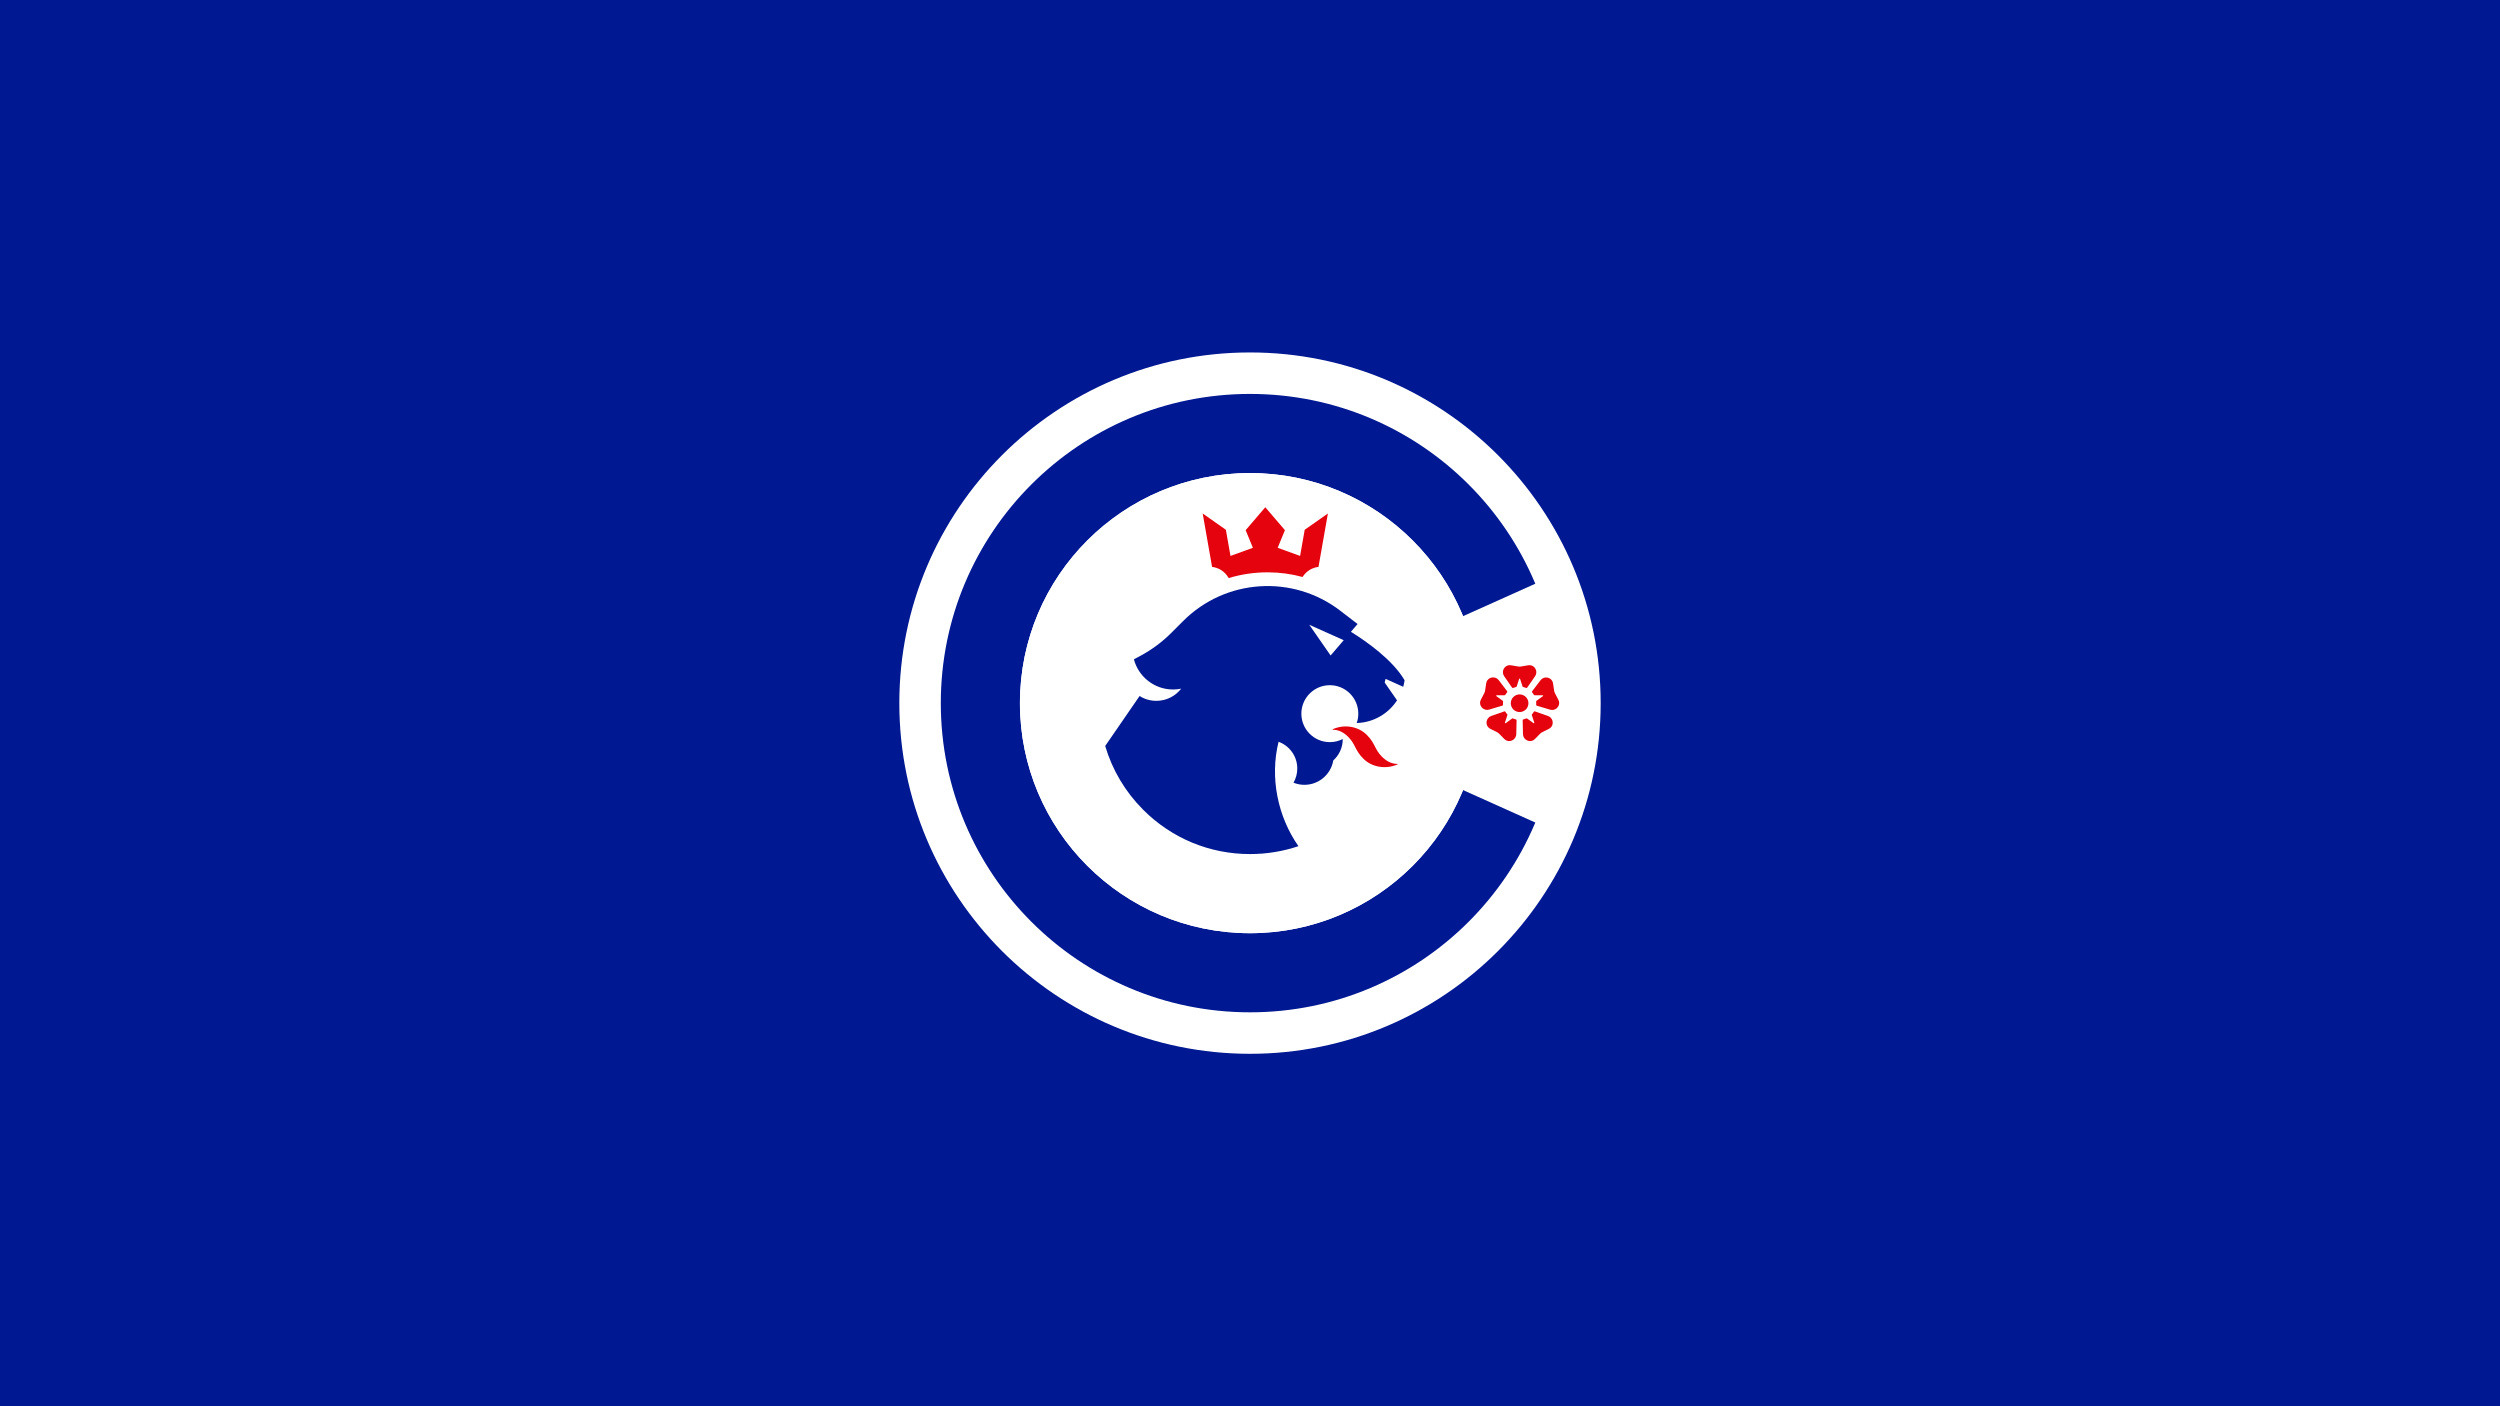
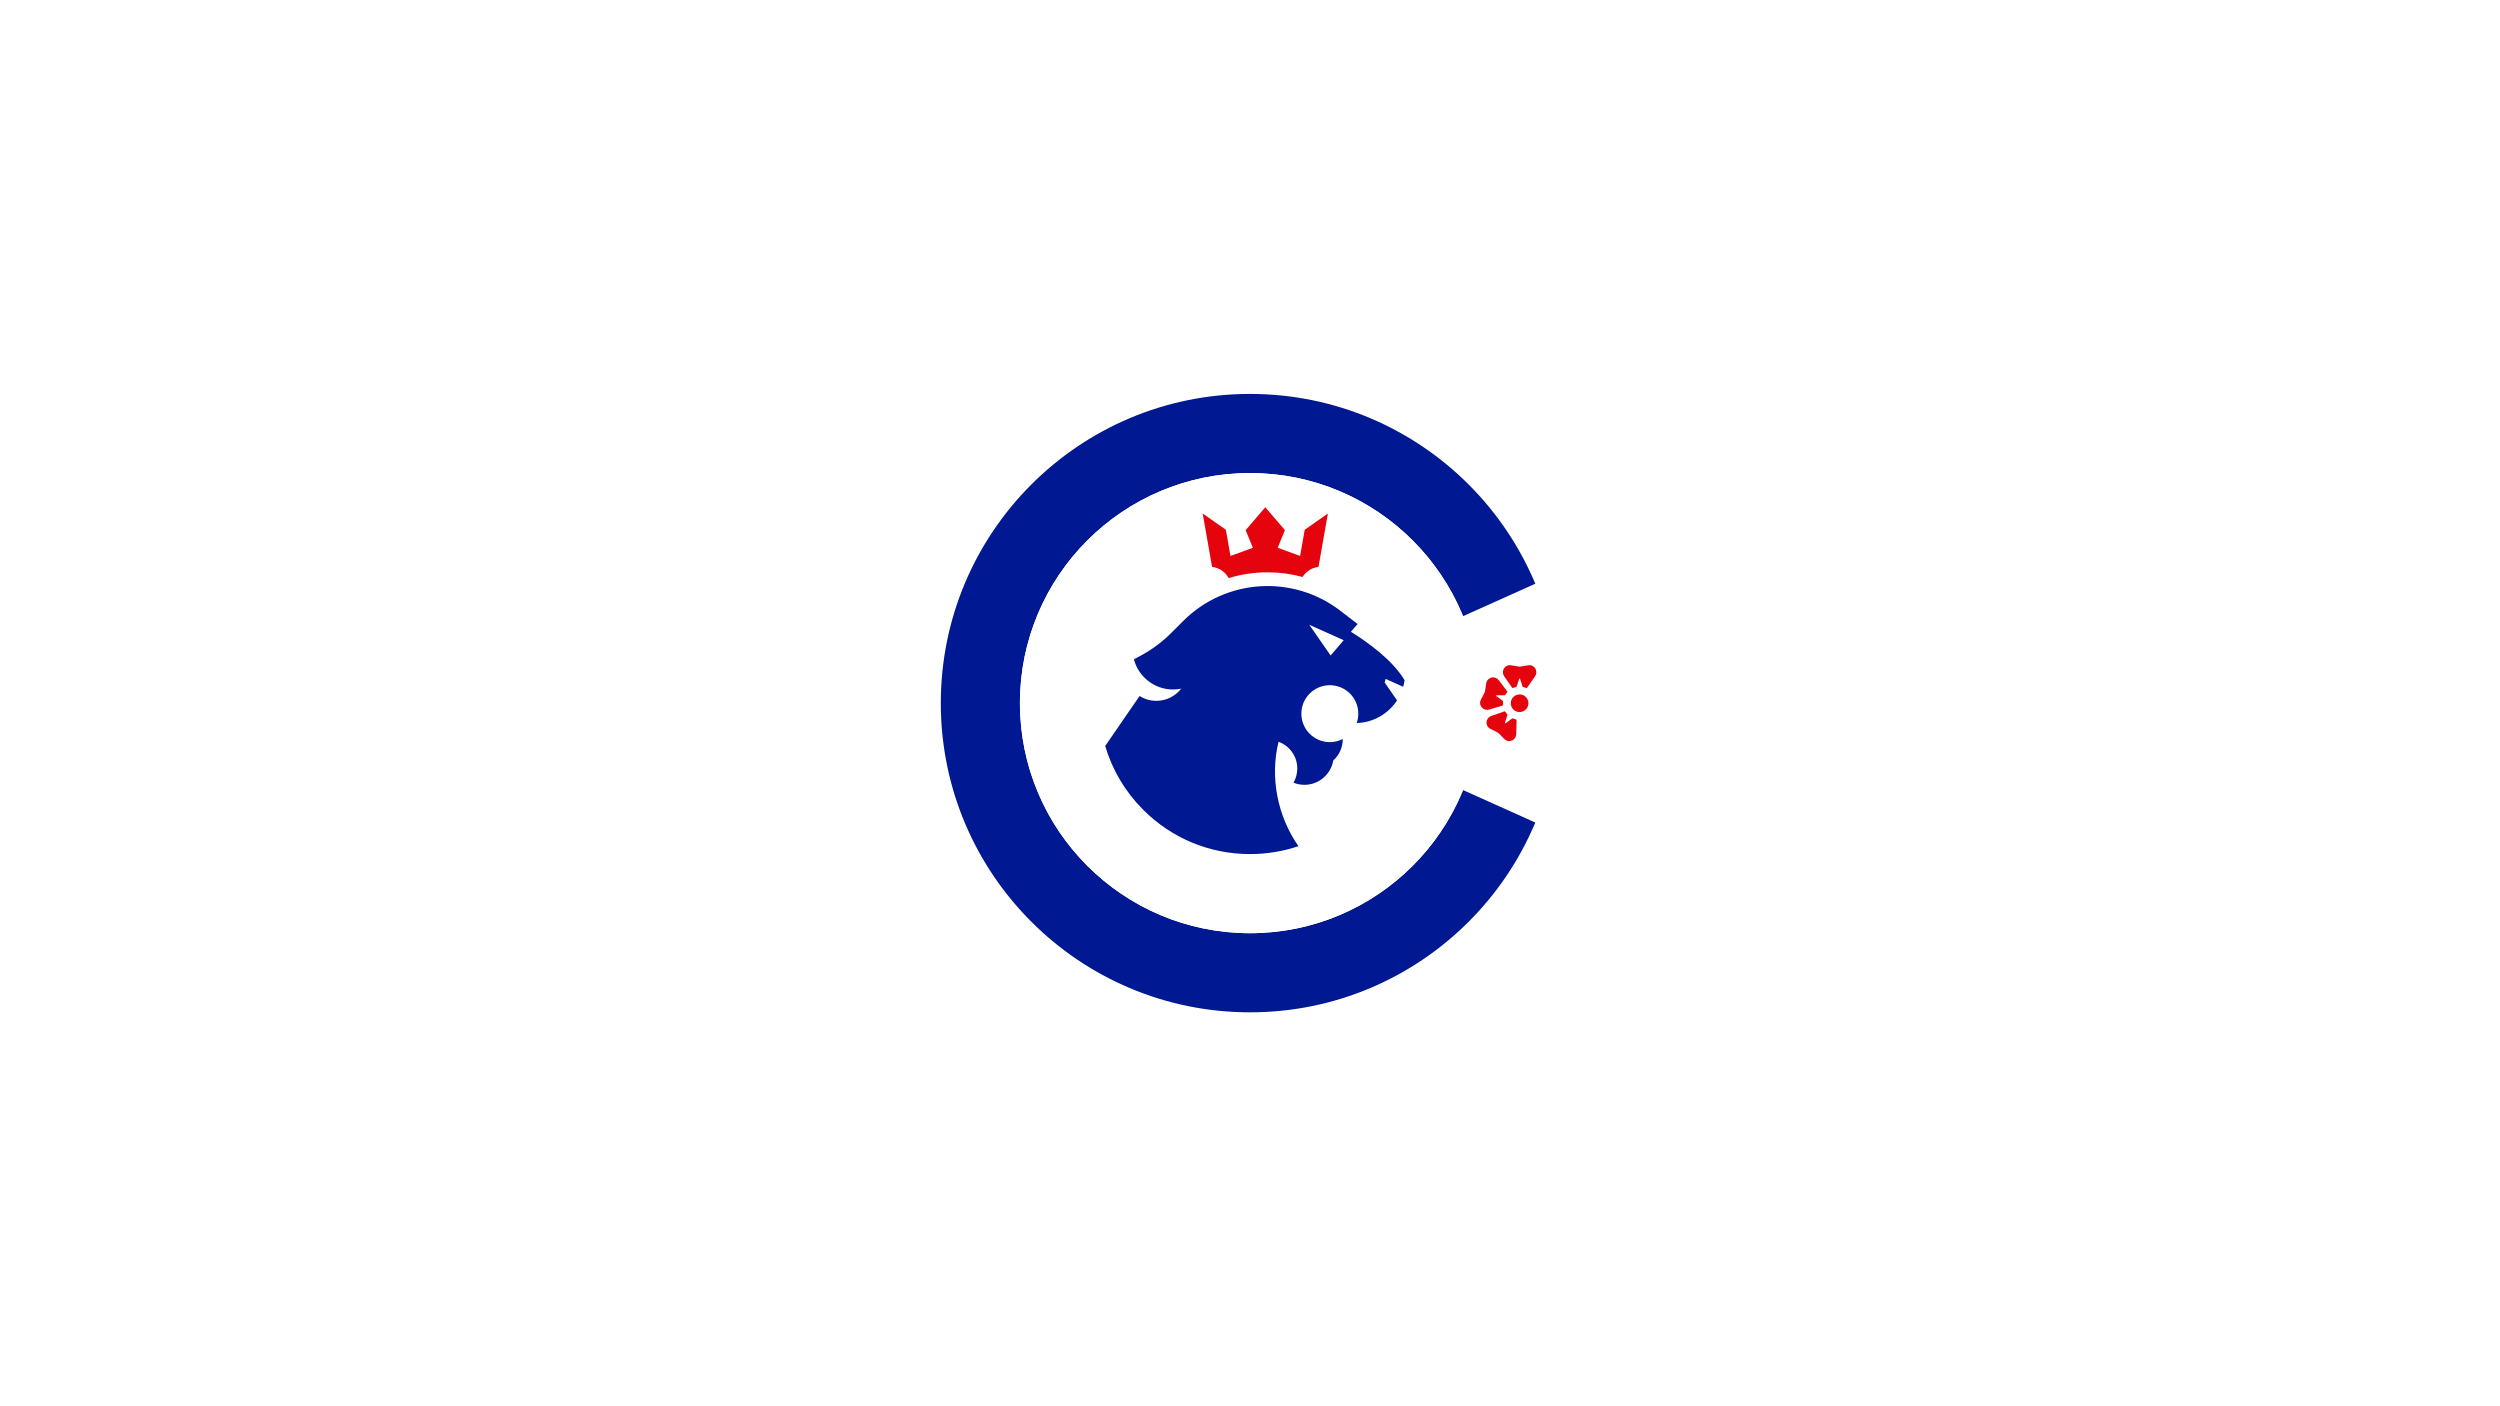
<svg xmlns="http://www.w3.org/2000/svg" version="1.1" id="Layer_1" x="0px" y="0px" viewBox="0 0 3840 2160" style="enable-background:new 0 0 3840 2160;" xml:space="preserve">
  <style type="text/css">
	.st0{fill:#FFFFFF;}
	.st1{fill:#72002C;}
	.st2{fill:#ABD7FF;}
	.st3{fill:#002691;}
	.st4{fill:#001A57;}
	.st5{fill:#FFB600;}
	.st6{fill:#33CCFF;}
	.st7{fill:#0E8934;}
	.st8{fill:#E80000;}
	.st9{fill:#003E99;}
	.st10{fill:#FCA915;}
	.st11{fill:#E5E5E5;stroke:#FFFFFF;stroke-miterlimit:10;}
	.st12{fill:#C90018;}
	.st13{fill:#D1B182;}
	.st14{fill:#D10010;}
	.st15{clip-path:url(#SVGID_00000156589011153626606140000017778746811579765431_);fill:#EACCB2;}
	.st16{fill:#EACCB2;}
	.st17{fill:#D80500;}
	.st18{fill:#BA0000;}
	.st19{fill:#007F39;}
	.st20{fill:#D30000;}
	.st21{fill:#FFA300;}
	.st22{fill:#0041C4;}
	.st23{fill:#C6000F;}
	.st24{fill:#D7D7D7;}
	.st25{fill:#15ABFF;}
	.st26{fill:#F7F7F7;}
	.st27{fill:#F4D4B3;}
	.st28{fill:#FFBC00;}
	.st29{fill:#0039AA;}
	.st30{fill:#73B8E5;}
	.st31{fill:#660434;}
	.st32{fill:#FFE000;}
	.st33{fill:#0036AF;}
	.st34{fill:none;stroke:#FFA300;stroke-miterlimit:10;}
	.st35{fill:#D3B888;}
	.st36{fill:#DB0000;}
	.st37{fill:#0B540B;}
	.st38{fill:#001891;}
	.st39{fill:#E5030E;}
	.st40{fill:#00FF87;}
	.st41{fill:#F2F2F2;}
	.st42{fill:#3D195B;}
	.st43{fill:#C92017;}
	.st44{clip-path:url(#SVGID_00000029047256652923990540000016932513292878914464_);fill:#EACCB2;}
	.st45{display:none;}
	.st46{display:inline;}
	.st47{clip-path:url(#SVGID_00000025443017715961209160000004804174698887286959_);fill:#EACCB2;}
	.st48{fill:#E5E5E5;}
</style>
  <g>
-     <rect class="st38" width="3840" height="2160" />
    <g>
      <circle class="st0" cx="1920" cy="1080" r="538.64" />
      <circle class="st38" cx="1920" cy="1080" r="474.93" />
      <path class="st0" d="M1920,726.6c195.18,0,353.4,158.22,353.4,353.4s-158.22,353.4-353.4,353.4s-353.4-158.22-353.4-353.4    S1724.82,726.6,1920,726.6" />
      <path class="st0" d="M1920,726.6c195.18,0,353.4,158.22,353.4,353.4s-158.22,353.4-353.4,353.4s-353.4-158.22-353.4-353.4    S1724.82,726.6,1920,726.6" />
      <g>
        <path class="st38" d="M2128.24,1042.77l27.09,12.13c0.92-3.26,1.64-6.62,2.13-10.04c-18.49-31.3-57.65-59.03-82.46-74.43     l10.23-11.94l-26.46-20.34c-73.01-56.12-176.32-49.39-241.43,15.72l-18.24,18.24c-13.99,13.99-29.96,25.86-47.4,35.22     l-10.04,5.39c7.03,26.67,31.31,46.34,60.18,46.34c4.28,0,8.45-0.44,12.48-1.27c-8.86,11.37-22.67,18.7-38.2,18.7     c-9.46,0-18.28-2.72-25.73-7.42l-52.81,76.74c10.81,36.7,30.67,70.33,58.47,98.13c43.8,43.8,102.02,67.91,163.96,67.91     c25.69,0,50.74-4.16,74.38-12.14c-31.91-45.49-44.15-105.54-30.53-160.35c16.77,6.11,28.75,22.21,28.75,41.09     c0,7.93-2.12,15.37-5.82,21.78c5.19,2.09,10.84,3.26,16.77,3.26c22.28,0,40.77-16.2,44.35-37.47     c8.91-8.01,14.52-19.61,14.52-32.53c0-0.1-0.01-0.21-0.01-0.31c-5.95,3.03-12.68,4.75-19.81,4.75     c-24.15,0-43.73-19.58-43.73-43.73s19.58-43.73,43.73-43.73s43.73,19.58,43.73,43.73c0,5.04-0.86,9.88-2.43,14.39     c25.95-0.79,48.66-14.46,61.94-34.84l-19-27.36C2127.41,1046.58,2127.88,1044.7,2128.24,1042.77z" />
        <polygon class="st0" points="2011.05,959.66 2043.81,1006.84 2063.93,983.34    " />
      </g>
      <polygon class="st0" points="2389.41,882.58 2217.77,959.66 2217.77,1200.34 2389.41,1277.42 2432.12,1080   " />
      <g>
        <circle class="st39" cx="2334.12" cy="1080.16" r="13.56" />
        <path class="st39" d="M2334.86,1042.82l3.75,11.54c0.14,0.44,0.52,0.77,0.97,0.86c1.57,0.34,3.09,0.83,4.55,1.45     c0.58,0.25,1.25,0.07,1.6-0.44l12.14-17.51c4.29-6.19,1.1-14.33-5.43-16.53c-1.64-0.55-3.41-0.59-5.11-0.3l-11.3,1.88     c-1.25,0.21-2.53,0.21-3.78,0l-11.3-1.88c-1.7-0.28-3.47-0.25-5.11,0.3c-6.53,2.2-9.72,10.34-5.43,16.53l12.13,17.5     c0.36,0.52,1.02,0.69,1.6,0.44c1.45-0.62,2.98-1.11,4.55-1.45c0.46-0.1,0.83-0.42,0.97-0.86l3.75-11.54     C2333.64,1042.12,2334.63,1042.12,2334.86,1042.82z" />
        <path class="st39" d="M2308.21,1076.42l-9.8-7.12c-0.6-0.43-0.29-1.38,0.45-1.38h12.12c0.46,0,0.88-0.25,1.12-0.65     c0.81-1.38,1.75-2.68,2.8-3.88c0.41-0.47,0.45-1.16,0.07-1.66l-12.91-16.95c-4.56-6-13.29-5.48-17.4,0.05     c-1.03,1.39-1.61,3.06-1.87,4.77l-1.7,11.33c-0.19,1.25-0.58,2.47-1.17,3.59l-5.28,10.17c-0.8,1.53-1.31,3.23-1.29,4.95     c0.07,6.89,6.83,12.44,14.04,10.27l20.38-6.12c0.6-0.18,0.98-0.77,0.92-1.39c-0.07-0.74-0.1-1.49-0.1-2.24     c0-0.86,0.05-1.7,0.13-2.54C2308.78,1077.15,2308.59,1076.7,2308.21,1076.42z" />
-         <path class="st39" d="M2369.86,1069.31l-9.82,7.14c-0.38,0.27-0.57,0.73-0.53,1.2c0.08,0.83,0.13,1.67,0.13,2.52     c0,0.79-0.04,1.57-0.11,2.34c-0.06,0.63,0.32,1.22,0.92,1.4l20.42,6.13c7.22,2.17,13.97-3.38,14.04-10.27     c0.02-1.73-0.49-3.42-1.29-4.95l-5.28-10.17c-0.58-1.13-0.98-2.34-1.17-3.59l-1.7-11.33c-0.26-1.71-0.84-3.38-1.87-4.77     c-4.11-5.53-12.83-6.05-17.4-0.05l-12.87,16.91c-0.38,0.5-0.34,1.19,0.07,1.66c1.03,1.18,1.95,2.46,2.74,3.81     c0.24,0.4,0.66,0.65,1.12,0.65h12.15C2370.15,1067.93,2370.46,1068.87,2369.86,1069.31z" />
        <path class="st39" d="M2311.61,1109.93l3.75-11.54c0.14-0.44,0.03-0.92-0.28-1.27c-1.06-1.19-2.02-2.47-2.84-3.85     c-0.32-0.54-0.96-0.79-1.55-0.58l-20.09,7.03c-7.11,2.49-9.32,10.95-5.32,16.56c1,1.41,2.41,2.48,3.95,3.25l10.25,5.12     c1.13,0.57,2.17,1.32,3.06,2.22l8.04,8.17c1.21,1.23,2.66,2.24,4.31,2.76c6.58,2.06,13.94-2.65,14.11-10.18l0.48-21.29     c0.01-0.63-0.42-1.16-1.04-1.3c-1.57-0.36-3.09-0.86-4.54-1.5c-0.43-0.19-0.92-0.14-1.29,0.13l-9.8,7.12     C2312.18,1111.21,2311.38,1110.63,2311.61,1109.93z" />
-         <path class="st39" d="M2355.49,1110.78l-9.82-7.13c-0.38-0.27-0.87-0.32-1.29-0.13c-1.45,0.64-2.96,1.14-4.53,1.5     c-0.61,0.14-1.05,0.67-1.03,1.3l0.48,21.3c0.17,7.53,7.53,12.24,14.11,10.18c1.65-0.52,3.1-1.53,4.31-2.76l8.03-8.17     c0.89-0.9,1.92-1.65,3.06-2.22l10.25-5.12c1.55-0.77,2.95-1.84,3.95-3.25c3.99-5.62,1.79-14.08-5.32-16.56l-20.12-7.04     c-0.59-0.21-1.23,0.04-1.56,0.58c-0.82,1.37-1.77,2.65-2.83,3.83c-0.31,0.35-0.42,0.83-0.28,1.27l3.76,11.56     C2356.89,1110.63,2356.09,1111.21,2355.49,1110.78z" />
      </g>
      <g>
-         <path class="st39" d="M2094.1,1165.33c-13.38-13.38-11.78-22.01-23.22-33.45c-6.86-6.86-14.41-10.93-23.81-11.03l-0.53-0.53     c18.29-8.43,39.62-4.77,52.82,8.43c13.38,13.38,11.78,22.01,23.22,33.45c6.86,6.86,14.59,11.1,23.99,11.21l0.53,0.53     C2128.63,1182.19,2107.3,1178.53,2094.1,1165.33z" />
-       </g>
+         </g>
      <path class="st39" d="M1947.05,879.09c18.4,0,36.4,2.44,53.71,7.14c5.24-8.41,14.12-14.32,24.45-15.47l14.45-82.06l-35.63,25.03    l-7.08,40.18l-34.41-12.49l11.11-27.08l-30.17-35.22l-30.17,35.22l11.11,27.08l-34.41,12.49l-7.08-40.18l-35.63-25.03l14.45,82.06    c11.01,1.23,20.37,7.86,25.43,17.17C1906.37,882.11,1926.48,879.09,1947.05,879.09L1947.05,879.09z" />
    </g>
  </g>
</svg>